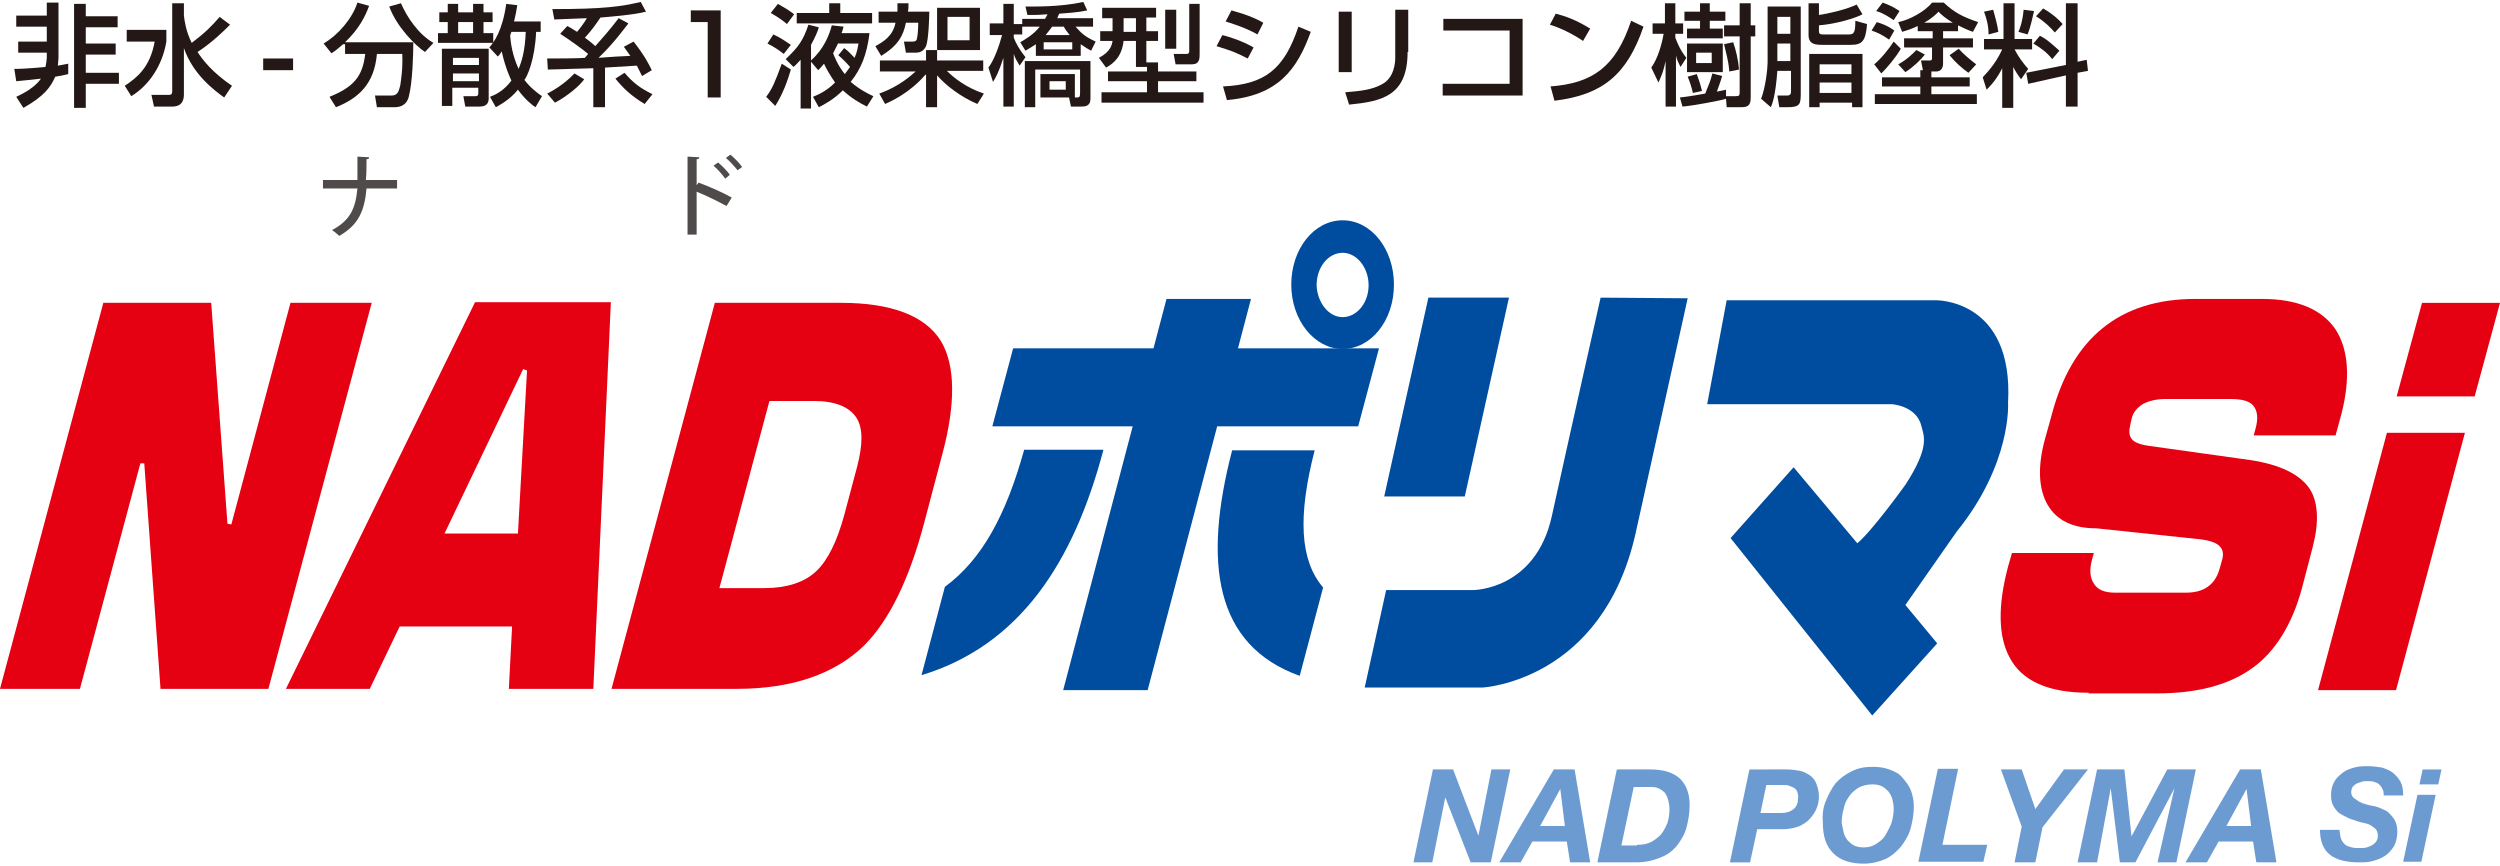
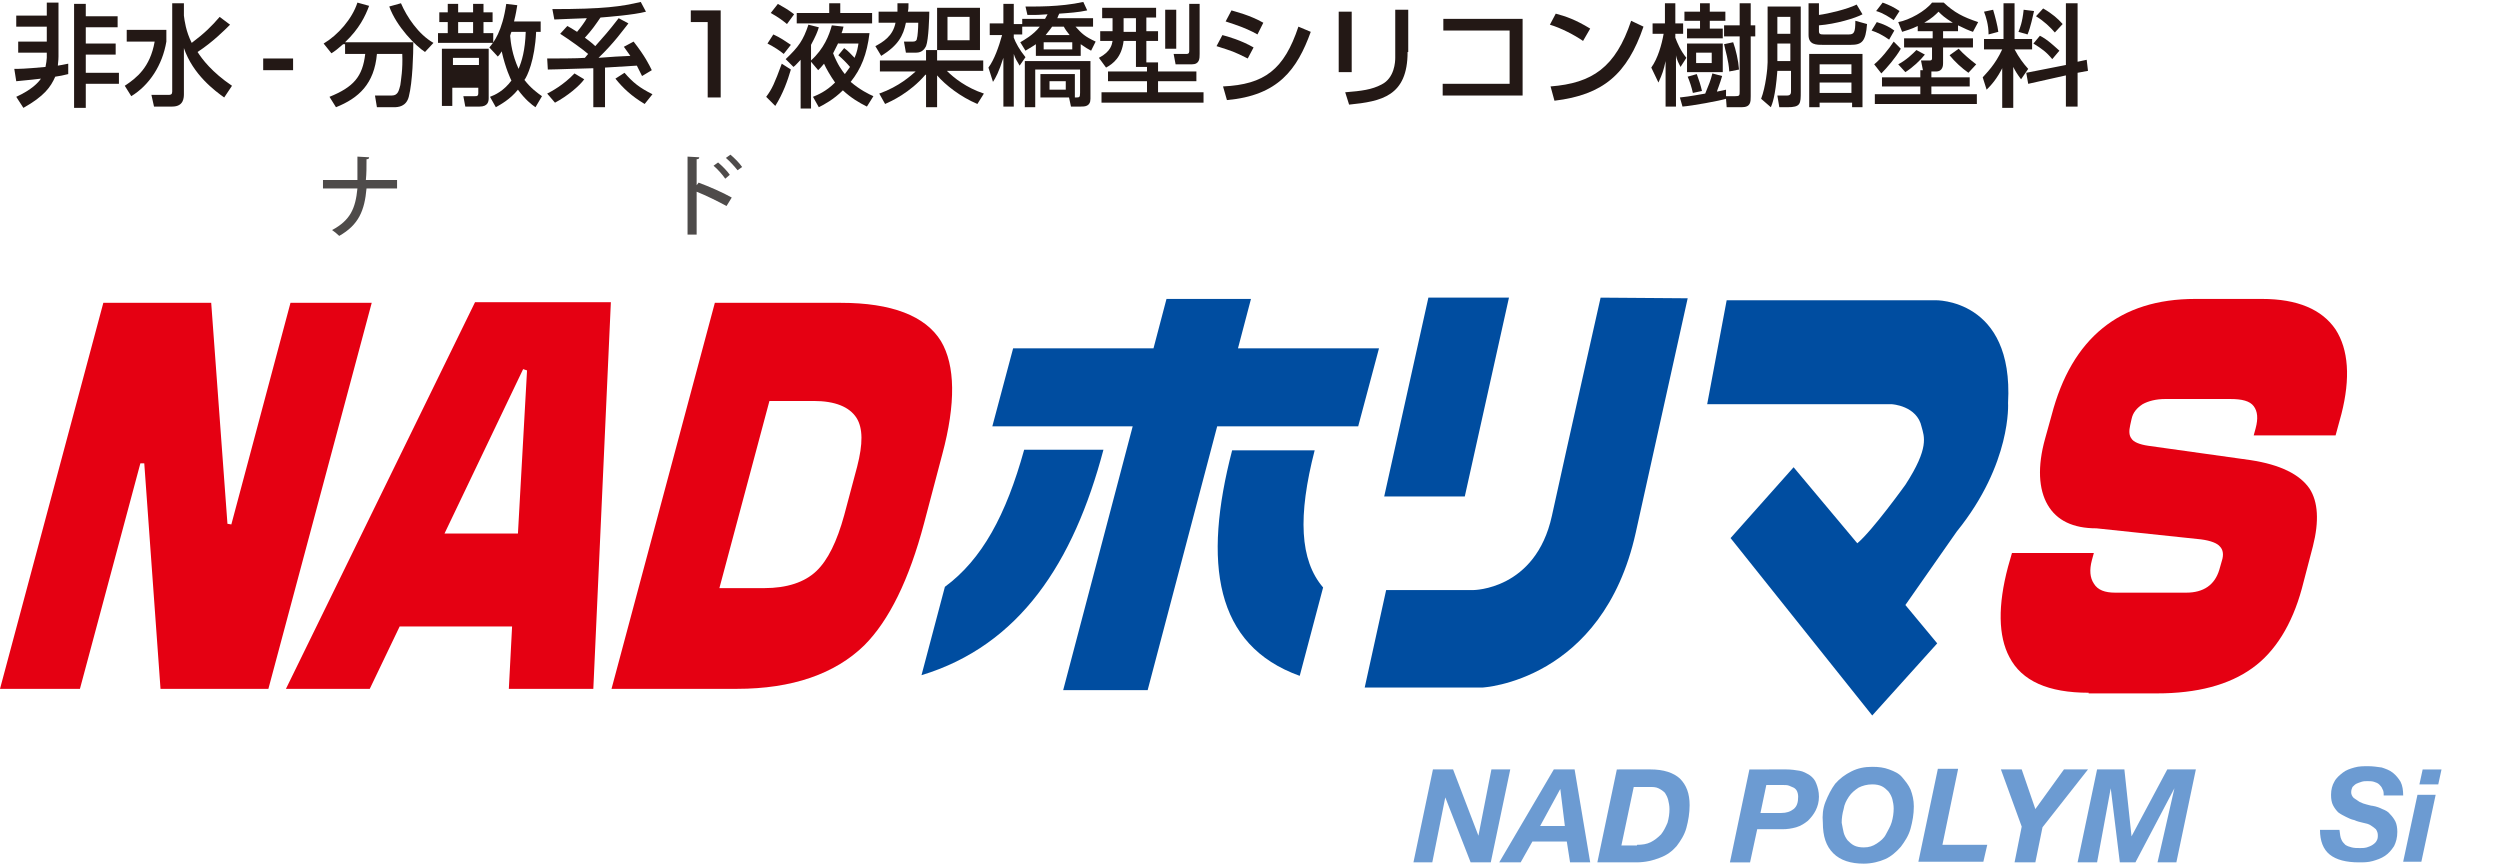
<svg xmlns="http://www.w3.org/2000/svg" version="1.1" id="レイヤー_1" x="0px" y="0px" viewBox="0 0 384.7 133.3" style="enable-background:new 0 0 384.7 133.3;" xml:space="preserve">
  <style type="text/css">
	.st0{fill:#6C9BD2;}
	.st1{fill:#E50012;}
	.st2{fill:#004DA0;}
	.st3{fill:#4E4B4A;}
	.st4{fill:#231815;}
</style>
  <g>
    <path class="st0" d="M223.6,118.4l3.9,10.2h0l2-10.2h2.9l-3,14.3h-3.1l-3.9-10h0l-2,10h-2.9l3-14.3H223.6z" />
    <path class="st0" d="M242.3,118.4l2.4,14.3h-3.1l-0.5-3.2h-5.3l-1.8,3.2h-3.3l8.4-14.3H242.3z M240.8,127.1l-0.7-5.7h0l-3.1,5.7   H240.8z" />
    <path class="st0" d="M254,118.4c2,0,3.5,0.5,4.5,1.4c1,1,1.5,2.3,1.5,4.1c0,1.2-0.2,2.4-0.5,3.5c-0.3,1.1-0.9,2-1.5,2.8   c-0.7,0.8-1.5,1.4-2.6,1.8c-1,0.4-2.2,0.7-3.6,0.7h-6l3-14.3H254z M251.9,130c0.8,0,1.5-0.1,2.1-0.4c0.6-0.3,1.1-0.7,1.6-1.2   c0.4-0.5,0.7-1.1,1-1.8c0.2-0.7,0.3-1.4,0.3-2.1c0-0.5-0.1-1-0.2-1.4s-0.3-0.8-0.5-1.1c-0.3-0.3-0.6-0.5-1-0.7   c-0.4-0.2-0.9-0.2-1.4-0.2h-2.4l-1.9,9H251.9z" />
    <path class="st0" d="M274.9,118.4c0.7,0,1.4,0.1,2,0.2c0.6,0.1,1.1,0.4,1.6,0.7c0.4,0.3,0.8,0.7,1,1.3c0.2,0.5,0.4,1.2,0.4,2   c0,0.8-0.2,1.5-0.5,2.1c-0.3,0.6-0.7,1.1-1.2,1.6c-0.5,0.4-1.1,0.8-1.8,1c-0.7,0.2-1.4,0.3-2.1,0.3h-3.9l-1.1,5.1h-3.1l3-14.3   H274.9z M274.1,125.1c0.8,0,1.4-0.2,1.9-0.6s0.7-1,0.7-1.9c0-0.4-0.1-0.7-0.2-0.9c-0.1-0.2-0.3-0.4-0.5-0.5   c-0.2-0.1-0.5-0.2-0.7-0.3c-0.3-0.1-0.5-0.1-0.8-0.1h-2.7l-0.9,4.3H274.1z" />
    <path class="st0" d="M280.9,123.4c0.4-1,0.9-2,1.5-2.8c0.7-0.8,1.5-1.4,2.5-1.9s2-0.7,3.2-0.7c1,0,1.8,0.1,2.6,0.4   c0.8,0.3,1.5,0.6,2,1.2s1,1.2,1.3,1.9c0.3,0.8,0.5,1.6,0.5,2.6c0,1.2-0.2,2.3-0.5,3.4c-0.3,1.1-0.9,2-1.5,2.8   c-0.7,0.8-1.5,1.5-2.4,1.9s-2.1,0.7-3.3,0.7c-2,0-3.6-0.5-4.7-1.6c-1.1-1.1-1.6-2.6-1.6-4.7C280.4,125.5,280.5,124.4,280.9,123.4z    M283.7,128.1c0.1,0.4,0.3,0.8,0.6,1.2c0.3,0.3,0.6,0.6,1,0.8c0.4,0.2,0.9,0.3,1.5,0.3c0.8,0,1.4-0.2,2-0.6   c0.6-0.4,1.1-0.8,1.4-1.4s0.7-1.2,0.9-1.9c0.2-0.7,0.3-1.4,0.3-2.1c0-0.5-0.1-1-0.2-1.4s-0.3-0.8-0.6-1.2c-0.3-0.3-0.6-0.6-1-0.8   c-0.4-0.2-0.9-0.3-1.5-0.3c-0.8,0-1.5,0.2-2.1,0.5c-0.6,0.4-1.1,0.8-1.5,1.4c-0.4,0.6-0.7,1.2-0.8,1.9c-0.2,0.7-0.3,1.4-0.3,2.1   C283.5,127.2,283.6,127.6,283.7,128.1z" />
    <path class="st0" d="M301.3,118.4l-2.4,11.6h6.9l-0.6,2.6h-10l3-14.3H301.3z" />
    <path class="st0" d="M307.9,118.4h3.2l2.1,6.1l4.4-6.1h3.7l-7,8.9l-1.1,5.4h-3.2l1.1-5.5L307.9,118.4z" />
    <path class="st0" d="M326.9,118.4l1.1,10.3h0l5.5-10.3h4.4l-3,14.3H332l2.6-11.4h0l-6,11.4h-2.4l-1.4-11.4h0l-2.1,11.4h-3l3-14.3   H326.9z" />
-     <path class="st0" d="M347.9,118.4l2.4,14.3h-3.1l-0.5-3.2h-5.3l-1.8,3.2h-3.3l8.4-14.3H347.9z M346.4,127.1l-0.7-5.7h0l-3.1,5.7   H346.4z" />
    <path class="st0" d="M360.3,129.2c0.1,0.3,0.4,0.6,0.6,0.8c0.3,0.2,0.6,0.3,1,0.4c0.4,0.1,0.8,0.1,1.3,0.1c0.3,0,0.6,0,1-0.1   c0.3-0.1,0.6-0.2,0.9-0.4s0.5-0.4,0.6-0.6c0.2-0.3,0.2-0.6,0.2-0.9c0-0.3-0.1-0.6-0.3-0.9c-0.2-0.2-0.5-0.4-0.8-0.6   c-0.3-0.2-0.7-0.3-1.2-0.4c-0.4-0.1-0.9-0.2-1.3-0.4c-0.5-0.1-0.9-0.3-1.3-0.5c-0.4-0.2-0.8-0.4-1.2-0.7c-0.3-0.3-0.6-0.7-0.8-1.1   c-0.2-0.4-0.3-0.9-0.3-1.6c0-0.8,0.2-1.5,0.5-2c0.3-0.6,0.8-1,1.3-1.4s1.1-0.6,1.8-0.8c0.7-0.2,1.4-0.2,2.1-0.2   c0.7,0,1.4,0.1,2.1,0.2c0.6,0.2,1.2,0.4,1.7,0.8c0.5,0.4,0.9,0.9,1.2,1.4c0.3,0.6,0.4,1.3,0.4,2.1h-3c0-0.4,0-0.7-0.2-1   c-0.1-0.3-0.3-0.5-0.5-0.7c-0.2-0.2-0.5-0.3-0.8-0.4s-0.7-0.1-1-0.1c-0.3,0-0.6,0-0.9,0.1s-0.6,0.2-0.8,0.3   c-0.2,0.1-0.4,0.3-0.6,0.5c-0.1,0.2-0.2,0.5-0.2,0.8c0,0.3,0.1,0.6,0.4,0.9c0.3,0.2,0.6,0.4,0.9,0.6c0.4,0.2,0.7,0.3,1.1,0.4   s0.7,0.2,0.9,0.2c0.6,0.1,1.1,0.3,1.5,0.5c0.5,0.2,0.9,0.4,1.2,0.8c0.3,0.3,0.6,0.7,0.8,1.1s0.3,1,0.3,1.6c0,0.9-0.2,1.6-0.5,2.2   c-0.4,0.6-0.8,1.1-1.4,1.5c-0.6,0.4-1.2,0.6-1.9,0.8s-1.4,0.2-2.1,0.2c-2,0-3.5-0.4-4.5-1.2c-1-0.8-1.5-2.1-1.5-3.8h3   C360.1,128.4,360.1,128.8,360.3,129.2z" />
    <path class="st0" d="M374.8,122.3l-2.2,10.3h-2.8l2.2-10.3H374.8z M372.3,120.7l0.5-2.3h2.9l-0.5,2.3H372.3z" />
  </g>
  <polygon class="st1" points="24.7,106 22.2,71.3 21.6,71.3 12.3,106 0,106 15.9,46.6 32.5,46.6 35,80.6 35.6,80.7 44.7,46.6   57.2,46.6 41.3,106 " />
  <path class="st1" d="M78.3,106l0.5-9.6H61.5l-4.6,9.6H44l29.1-59.5h20.9L91.3,106H78.3z M68.4,82.1h11.3L81.1,57l-0.6-0.2L68.4,82.1  z" />
  <path class="st1" d="M94.1,106L110,46.6h19.4c7.8,0,13,2,15.4,5.9c2.2,3.7,2.3,9.6,0.2,17.4l-2.8,10.6c-2.3,8.7-5.4,15-9.2,18.8  c-4.5,4.4-11.1,6.7-19.6,6.7H94.1z M110.7,90.5h6.9c3.5,0,6.2-0.9,8-2.6c1.8-1.7,3.2-4.6,4.3-8.6l2-7.5c0.9-3.5,0.9-5.9-0.1-7.5  c-1.1-1.7-3.3-2.6-6.6-2.6h-6.8L110.7,90.5z" />
  <path class="st1" d="M321.4,106.6c-6.2,0-10.3-1.8-12.2-5.5c-1.7-3.2-1.8-7.9-0.2-13.9l0.6-2.1h12.6l-0.3,1.1  c-0.4,1.5-0.3,2.7,0.3,3.6c0.6,1,1.7,1.4,3.3,1.4h10.9c2.7,0,4.4-1.2,5.1-3.5l0.4-1.4c0.3-0.9,0.2-1.7-0.3-2.2  c-0.4-0.5-1.4-0.9-2.9-1.1l-16.1-1.7c-3.6,0-6.1-1.2-7.5-3.6c-1.4-2.4-1.6-5.9-0.4-10.2l1-3.6C318.8,52,326.2,46,337.8,46h10.3  c5.4,0,9.2,1.6,11.3,4.7c2,3.1,2.3,7.5,0.9,13l-0.9,3.3h-12.6l0.3-1.1c0.4-1.5,0.3-2.6-0.3-3.4c-0.6-0.8-1.8-1.1-3.6-1.1h-10  c-1.4,0-2.6,0.3-3.5,0.8c-0.9,0.6-1.5,1.3-1.7,2.3l-0.2,0.9c-0.2,0.9-0.2,1.6,0.2,2.1c0.3,0.5,1.2,0.9,2.6,1.1l15.7,2.2  c4.6,0.7,7.6,2.2,9.1,4.4c1.3,2,1.5,5,0.5,8.9l-1.7,6.5c-1.5,5.5-4.1,9.7-7.6,12.2c-3.6,2.6-8.5,3.9-14.7,3.9H321.4z" />
-   <path class="st1" d="M356.7,106.2l10.6-39.6h12l-10.6,39.6H356.7z M368.8,61l3.9-14.4h12L380.8,61H368.8z" />
  <polygon class="st2" points="225.4,76.4 232.2,45.8 219.8,45.8 213,76.4 " />
  <path class="st2" d="M246.3,45.8c0,0-5,22.2-7.5,33.6c-2.5,11.4-12.1,11.4-12.1,11.4h-13.4l-3.3,15h18.1c0,0,18.5-0.9,23.6-23.8  l8-36.1L246.3,45.8z" />
  <path class="st2" d="M262.7,62.2h28.4c0,0,3.9,0.2,4.6,3.5c0.4,1.5,1.2,3.2-2.5,8.9c0,0-5.1,7.1-7.4,9L276,71.9l-9.7,10.9l21.8,27.3  l10-11.1l-4.9-5.9l7.9-11.3C309.6,71.3,309,62,309,62c0.9-16.1-11.2-15.8-11.2-15.8H266h-0.3L262.7,62.2z" />
-   <path class="st2" d="M198.7,43.8c0-5.5,3.5-9.9,7.9-9.9c4.4,0,7.9,4.4,7.9,9.9c0,5.5-3.5,9.9-7.9,9.9  C202.3,53.7,198.7,49.3,198.7,43.8 M206.6,48.8c2.2,0,4-2.2,4-4.9c0-2.7-1.8-5-4-5c-2.2,0-4,2.2-4,5  C202.7,46.5,204.4,48.8,206.6,48.8" />
  <path class="st2" d="M141.8,103.9l3.6-13.6c5.7-4.2,9.4-11,12.2-21.1h12.2C165.2,86.6,156.9,99.3,141.8,103.9 M187.3,65.6  l-10.7,40.6h-13l10.7-40.6h-21.6l3.2-12h21.6l2-7.6h13l-2,7.6h21.7l-3.2,12H187.3z M189.6,69.3h12.7c-2.6,10.1-2.3,16.9,1.3,21.1  l-3.6,13.6C186.9,99.3,185.1,86.6,189.6,69.3" />
  <g>
    <path class="st3" d="M61.3,29h-4.9c-0.3,3.4-1.2,5.6-4.2,7.3c-0.3-0.3-0.8-0.7-1.1-0.9c2.8-1.5,3.6-3.3,3.9-6.4h-5.3v-1.3h5.3   c0-1,0-2.3,0-3.6l1.8,0.1c0,0.2-0.1,0.3-0.4,0.3c0,1.2,0,2.2-0.1,3.2h4.8V29z" />
    <path class="st3" d="M111.8,31.7c-1.3-0.7-3.1-1.6-4.6-2.2v6.6h-1.4V24.1l1.8,0.1c0,0.2-0.1,0.3-0.4,0.3v4l0.3-0.4   c1.6,0.6,3.7,1.5,5.1,2.3L111.8,31.7z M110.5,25c0.6,0.5,1.4,1.3,1.8,1.9l-0.7,0.6c-0.4-0.6-1.2-1.5-1.8-2L110.5,25z M112.4,23.8   c0.6,0.5,1.4,1.3,1.8,1.9l-0.7,0.5c-0.4-0.5-1.2-1.4-1.8-1.9L112.4,23.8z" />
  </g>
  <g>
    <path class="st4" d="M2.2,10.6c0.7,0,1.6,0,4.8-0.3c0.1-0.5,0.2-1.1,0.2-1.4V8.1H2.8V6.4h4.4V4.1H2.5V2.4h4.7v-2H9v8.3   c0,0.7-0.1,1.1-0.1,1.4C9.4,10,9.6,10,10.5,9.8v1.6c-0.8,0.2-1.3,0.3-2,0.4c-0.7,1.6-1.7,3-4.9,4.8l-1.1-1.7   c2.4-1.1,3.4-2.2,3.8-2.8c-0.7,0.1-1.8,0.2-3.8,0.4L2.2,10.6z M13.2,0.5v2h4.9v1.7h-4.9v2.5h4.6v1.7h-4.6v2.8h5.1v1.7h-5.1v3.7   h-1.8v-16H13.2z" />
    <path class="st4" d="M19.5,4.6h6.1v1.8C25,10,23,13.1,20.2,14.8l-1-1.6c1.8-1.2,3.9-2.8,4.6-6.8h-4.3V4.6z M28.3,2.4   c0.1,0.8,0.3,2.4,1.2,4.2c2-1.5,3.1-2.6,4.3-4l1.6,1.2c-0.9,0.9-2.7,2.7-5,4.2c0.7,1.1,2.2,3.1,5.3,5.2L34.5,15   c-1.4-1-4.8-3.5-6.2-7.6v7c0,0.6,0,2-1.8,2h-2.8l-0.4-1.8H26c0.3,0,0.5-0.1,0.5-0.5V0.5h1.8V2.4z" />
    <path class="st4" d="M45.1,9v1.8h-4.6V9H45.1z" />
    <path class="st4" d="M52.8,6.8c-0.8,0.7-1.3,1.1-1.8,1.4l-1.2-1.5C52,5.4,54.2,2.9,55,0.4l1.8,0.5c-0.6,1.6-1.5,3.5-3.7,5.6h10.5   c0,1.7-0.1,6.1-0.7,8.4c-0.4,1.5-1.6,1.6-2.3,1.6h-2.6l-0.3-1.8h2.6c1,0,1.1-0.9,1.3-1.6c0.1-0.8,0.4-2.4,0.3-4.8h-3.9   c-0.4,4.6-2.8,6.8-6.3,8.2l-1-1.6c3.7-1.5,5.1-3.1,5.5-6.6h-3.1V6.8z M65.4,8C64,7.1,61,4.1,59.9,1l1.8-0.5c0.9,2.1,2.7,4.8,5,6.1   L65.4,8z" />
-     <path class="st4" d="M68.9,0.6h1.6v1.3h2.3V0.6h1.6v1.3h1.4v1.5h-1.4v1.7h1.5v1.5h-8.5V5.1h1.5V3.4h-1.3V1.9h1.3V0.6z M68,7.5h7.2   v7.6c0,0.5-0.1,1.3-1.4,1.3h-2.2l-0.3-1.6h1.7c0.4,0,0.6,0,0.6-0.5v-0.8h-4v2.8H68V7.5z M69.7,8.9V10h4V8.9H69.7z M69.7,11.3v1.2h4   v-1.2H69.7z M70.5,3.4v1.7h2.3V3.4H70.5z M83.2,3.2v1.7h-0.7c-0.2,4.4-1.4,6.9-1.8,7.4c1,1.3,2,2,2.7,2.5l-1,1.7   c-0.6-0.4-1.6-1.2-2.7-2.7c-1.2,1.5-2.7,2.3-3.4,2.7l-0.9-1.6c0.8-0.3,2.1-0.9,3.3-2.5c-0.1-0.2-0.9-1.8-1.5-4.5   c-0.2,0.3-0.2,0.4-0.6,0.8l-1.3-1.4c0.7-0.8,2-2.5,2.6-6.7l1.7,0.2c-0.1,0.6-0.2,1.3-0.5,2.5H83.2z M78.7,4.9   c-0.1,0.2-0.1,0.3-0.2,0.6c0.1,1.1,0.3,2.9,1.3,5.1c0.5-1.2,1-2.8,1.1-5.7H78.7z" />
+     <path class="st4" d="M68.9,0.6h1.6v1.3h2.3V0.6h1.6v1.3h1.4v1.5h-1.4v1.7h1.5v1.5h-8.5V5.1h1.5V3.4h-1.3V1.9h1.3V0.6z M68,7.5h7.2   v7.6c0,0.5-0.1,1.3-1.4,1.3h-2.2l-0.3-1.6h1.7c0.4,0,0.6,0,0.6-0.5v-0.8h-4v2.8H68V7.5z M69.7,8.9V10h4V8.9H69.7z M69.7,11.3v1.2v-1.2H69.7z M70.5,3.4v1.7h2.3V3.4H70.5z M83.2,3.2v1.7h-0.7c-0.2,4.4-1.4,6.9-1.8,7.4c1,1.3,2,2,2.7,2.5l-1,1.7   c-0.6-0.4-1.6-1.2-2.7-2.7c-1.2,1.5-2.7,2.3-3.4,2.7l-0.9-1.6c0.8-0.3,2.1-0.9,3.3-2.5c-0.1-0.2-0.9-1.8-1.5-4.5   c-0.2,0.3-0.2,0.4-0.6,0.8l-1.3-1.4c0.7-0.8,2-2.5,2.6-6.7l1.7,0.2c-0.1,0.6-0.2,1.3-0.5,2.5H83.2z M78.7,4.9   c-0.1,0.2-0.1,0.3-0.2,0.6c0.1,1.1,0.3,2.9,1.3,5.1c0.5-1.2,1-2.8,1.1-5.7H78.7z" />
    <path class="st4" d="M84.2,9C85,9,89.1,9,90,8.9c0.1-0.1,0.4-0.5,0.5-0.6c-0.8-0.7-2.9-2.2-4.3-3.1L87.3,4c0.4,0.2,0.7,0.4,1.5,0.9   c0.6-0.7,1.3-1.7,1.5-2.1c-0.6,0-4.7,0.2-5,0.2l-0.3-1.6C93,1.4,95.6,1,98.6,0.3l0.8,1.5c-1.9,0.5-5.8,0.8-7,0.9   C91.5,4,91.1,4.6,90,5.8c0.4,0.3,1.1,0.8,1.6,1.3c1.4-1.6,1.9-2.1,3.6-4.3l1.5,0.8c-0.8,1-2.2,3-4.6,5.3c2.5-0.2,2.9-0.2,4.9-0.3   c-0.5-0.7-0.7-1-1-1.4l1.5-0.8c1.8,2.3,2.4,3.6,2.8,4.4l-1.5,0.9c-0.2-0.4-0.4-0.8-0.8-1.6l-4.9,0.3v6.1h-1.8v-6   c-1,0-5.9,0.2-7,0.2L84.2,9z M89.9,12.2c-0.7,1-2.6,2.6-4.5,3.6l-1.2-1.4c0.6-0.3,2.5-1.3,4.2-3.1L89.9,12.2z M99.2,16   c-2-1.2-3.3-2.4-4.5-3.9l1.4-0.9c1.3,1.5,2.3,2.3,4.3,3.3L99.2,16z" />
    <path class="st4" d="M110.9,1.6V15h-2V3.4h-2.6V1.6H110.9z" />
    <path class="st4" d="M117.9,14.9c0.9-1.2,1.3-2.1,2.4-5.1l1.4,0.9c-0.5,1.7-1.2,3.7-2.4,5.6L117.9,14.9z M119,5.3   c1.1,0.5,1.8,1,2.7,1.6l-1.1,1.4c-0.6-0.5-1.5-1.1-2.5-1.6L119,5.3z M119.7,0.6c0.9,0.5,1.6,0.9,2.5,1.6l-1.1,1.5   c-0.6-0.5-1.4-1.1-2.5-1.7L119.7,0.6z M129.8,4.1c-0.1,0.5-0.2,0.7-0.3,1h4.3c-0.4,3.3-1.3,5.5-2.9,7.5c1.4,1.2,2.8,1.9,3.5,2.2   l-1,1.6c-1.2-0.6-2.4-1.3-3.7-2.5c-1.4,1.4-2.9,2.2-3.7,2.6l-0.9-1.6c0.7-0.3,2-0.8,3.4-2.2c-0.7-1-1.4-2.2-1.7-2.9   c-0.4,0.5-0.6,0.7-0.9,1l-1.1-1.3v7.2h-1.6V9.2c-0.5,0.5-0.7,0.8-1.1,1.1l-1.2-1.2c2-1.9,2.7-2.9,3.5-5.3l1.6,0.4   c-0.2,0.7-0.5,1.4-1.2,2.7v2.4c2-1.8,2.8-3.9,3.2-5.4L129.8,4.1z M122.6,2h5V0.5h1.7V2h4.9v1.6h-11.6V2z M129,6.6   c-0.3,0.6-0.5,1-0.8,1.6c0.7,1.8,1.4,2.7,1.8,3.2c0.2-0.3,0.4-0.5,0.8-1.1c-0.6-0.7-1.1-1.2-1.8-1.8l0.9-1.1   c0.7,0.5,0.9,0.8,1.6,1.5c0.4-0.9,0.5-1.6,0.6-2.2H129z" />
    <path class="st4" d="M138.1,1.8c0-0.5,0-0.8,0-1.3h1.7c0,0.7,0,0.9-0.1,1.3h3.3c0,0.7-0.1,4.3-0.5,5.3c-0.2,0.4-0.6,1-1.5,1h-1.6   l-0.3-1.7h1.4c0.4,0,0.6-0.2,0.6-0.5c0.1-0.2,0.2-1.6,0.2-2.4h-1.9c-0.4,2-1.2,3.5-3.8,5.1l-0.9-1.5c1.1-0.6,2.7-1.5,3.1-3.6h-2.6   V1.8H138.1z M142.4,11.5c-2.4,2.8-5.3,4.1-6.2,4.5l-0.9-1.6c3.1-1.1,4.9-2.8,5.6-3.4h-5.5V9.3h7.1V7.7h1.7v1.6h7.1v1.6h-5.6   c1.1,1.1,3,2.6,5.7,3.5l-1,1.6c-2.6-1.1-4.9-2.9-6.2-4.4v4.9h-1.7V11.5z M150.8,1.2v6.5h-6.6V1.2H150.8z M145.8,2.6v3.6h3.4V2.6   H145.8z" />
    <path class="st4" d="M157,6.5c0.5-0.3,2-1.1,3-2.4h-2.7v1.2H156v0.5c0.3,0.8,0.9,1.9,1.8,3l-0.9,1.3c-0.4-0.7-0.7-1.1-0.9-1.8v8.1   h-1.6V8.9c-0.7,2.2-1.2,3.1-1.6,3.7l-0.7-2.2c0.9-1.2,1.6-3.2,2.1-5h-1.9V3.6h2.1V0.6h1.6v3.1h1.3V2.9h3.5c0.1-0.1,0.1-0.2,0.4-0.7   c-1.2,0.1-2,0.1-2,0.1c-0.5,0-0.8,0-1.1,0L157.8,1c1.3,0,5.3,0.1,8.9-0.7l0.6,1.3C166,1.9,164.4,2,163,2.1   c-0.1,0.2-0.2,0.4-0.3,0.7h5.5v1.3h-2.7c1,1.1,1.4,1.5,3.1,2.3l-0.7,1.4c-0.4-0.2-0.9-0.5-1.6-1v1.8h-6.9V6.8   c-0.4,0.3-0.8,0.5-1.6,1L157,6.5z M167.8,9.4v5.8c0,1.2-0.9,1.2-1.5,1.2h-1.5l-0.3-1.4h1c0.6,0,0.7,0,0.7-0.7v-3.6h-6.9v5.8h-1.6   V9.4H167.8z M165.4,11.4V15h-5.3v-3.6H165.4z M160.6,6.5v1.1h4.4V6.5H160.6z M164.6,5.4c-0.4-0.5-0.7-0.9-0.9-1.3h-1.8   c-0.4,0.6-0.8,1-1,1.3H164.6z M161.5,12.5v1.3h2.5v-1.3H161.5z" />
    <path class="st4" d="M176.4,10.3h-1.6V6.3h-1.9c-0.3,2.5-1.6,3.5-2.7,4.1l-1.1-1.5c1.9-1,2-2.1,2.1-2.6h-1.9V4.8h1.9V2.8h-1.6V1.2   h8.3v1.5h-1.5v2.1h1.8v1.5h-1.8v3.3h1.8V11h5.9v1.5h-5.9v1.7h7v1.6h-15.7v-1.6h7v-1.7h-6V11h6V10.3z M172.9,2.8v2.1h1.9V2.8H172.9z    M179.3,1.5h1.7v6h-1.7V1.5z M182.9,0.6h1.7v7.7c0,0.7,0,1.6-1.2,1.6h-2.5l-0.3-1.6h2c0.4,0,0.4-0.3,0.4-0.5V0.6z" />
    <path class="st4" d="M192,9c-2.2-1.1-2.3-1.1-4.8-1.9l0.9-1.7c0.8,0.2,2.9,0.8,4.8,1.9L192,9z M188.2,13.3   c6.4-0.3,9.4-2.6,11.6-9.2l1.9,0.8c-2.1,5.8-5,9.8-12.9,10.5L188.2,13.3z M193.5,5.3c-2.1-1.2-4.4-1.8-4.9-2l0.9-1.7   c0.6,0.2,2.8,0.7,4.9,1.9L193.5,5.3z" />
    <path class="st4" d="M208,11.1h-2V1.8h2V11.1z M216.6,8c0,6.8-4,7.6-9,8.1l-0.6-1.9c2.5-0.2,4.1-0.4,5.6-1.2c2-1,2.1-3.5,2.1-4.1   V1.5h2V8z" />
    <path class="st4" d="M234.3,2.9v11.8H222v-1.8h10.3V4.7h-10.2V2.9H234.3z" />
    <path class="st4" d="M243.6,6.3c-1.3-0.9-3.4-2-5.1-2.5l0.9-1.7c1.5,0.4,3,0.9,5.3,2.3L243.6,6.3z M238.6,13.3   c6.4-0.5,10-2.9,12.4-10.1l1.9,0.9c-2.5,7.3-6.2,10.5-13.7,11.4L238.6,13.3z" />
    <path class="st4" d="M254.1,10.4c1-1.4,1.6-3.5,1.9-5.2h-1.7V3.6h1.9V0.5h1.6v3.1h1.2v1.6h-1.2v0.6c0.3,0.8,0.8,2,1.7,3.1l-0.9,1.4   c-0.2-0.4-0.6-1.1-0.7-1.8v7.9h-1.6V9.4c-0.3,1.4-0.5,2-1.1,3.3L254.1,10.4z M265.6,15.2c-0.9,0.3-5.3,1.1-6.7,1.2l-0.4-1.4   c0.8-0.1,1.1-0.1,3.9-0.6c0.6-1.5,0.8-1.9,1.1-3.1l1.5,0.4c-0.3,1.1-0.8,2.3-0.8,2.4c0.9-0.2,1.1-0.2,1.4-0.3v1h1.4   c0.7,0,0.7-0.1,0.7-0.8V5.6h-2.4V3.9h2.4V0.5h1.7v3.4h0.7v1.7h-0.7v9.2c0,0.9,0,1.7-1.4,1.7h-2.3L265.6,15.2z M259.2,1.8h2.4V0.5   h1.5v1.3h2.4v1.4h-2.4v1.2h2v1.5h-5.5V4.4h2V3.2h-2.4V1.8z M259.6,6.7h5.5v4.4h-5.5V6.7z M261.1,11.4c0.3,0.8,0.6,1.7,0.8,2.6   l-1.4,0.3c-0.2-0.9-0.5-1.8-0.8-2.5L261.1,11.4z M261,8.1v1.6h2.4V8.1H261z M266.7,6.5c0.4,1.1,0.8,2.8,0.9,4.2l-1.5,0.3   c-0.1-1.7-0.6-3.2-0.8-4.2L266.7,6.5z" />
    <path class="st4" d="M271.9,1h5.2v13.1c0,1.9,0,2.4-2.1,2.4h-1.2l-0.3-1.8h1.5c0.6,0,0.6-0.4,0.6-0.7v-3.1h-2.1   c-0.3,4-0.8,5.1-1,5.6l-1.5-1.3c0.7-1.8,1-4.7,1-5.6V1z M273.5,2.6v2.6h2V2.6H273.5z M273.5,6.7v2.7h2V6.7H273.5z M278.3,0.5h1.6   v1.8c1.5-0.2,4.4-0.9,5.8-1.6l0.9,1.5c-1.1,0.6-4.1,1.5-6.7,1.7v0.9c0,0.5,0.3,0.5,0.7,0.5h3.9c0.8,0,1-0.3,1-2.1l1.8,0.5   c-0.2,2.7-0.8,3.2-2.5,3.2h-4.3c-1,0-2.2,0-2.2-1.5V0.5z M286.6,8.3v8.2h-1.6v-0.7H280v0.7h-1.6V8.3H286.6z M280,9.9v1.5h4.9V9.9   H280z M280,12.7v1.6h4.9v-1.6H280z" />
    <path class="st4" d="M288.8,3.4c1,0.3,1.9,0.7,2.7,1.3l-0.8,1.4c-1-0.7-1.8-1.1-2.7-1.4L288.8,3.4z M292.5,7.5   c-0.8,1.4-2.2,3-3,3.8l-1.1-1.4c1-0.8,2.3-2.4,3-3.5L292.5,7.5z M295.9,10.8l-0.3-1.5h1.4c0.2,0,0.3-0.1,0.3-0.3V7.3H293V5.9h4.4   V4.8h-2.3V4c-1,0.5-1.8,0.7-2.4,0.9l-0.6-1.5c1.7-0.3,4.2-1.7,5.2-3h1.8c1.6,1.5,2.9,2.2,5.3,3l-0.8,1.5c-0.6-0.2-1.3-0.5-2.3-1   v0.9H299v1.1h4.6v1.4H299v2.4c0,0.3,0,1.3-1.1,1.3h-0.7v0.9h5.9v1.4h-5.9v1.2h7V16h-15.7v-1.5h7v-1.2h-5.9v-1.4h5.9v-1.1H295.9z    M289.7,0.4c1.1,0.4,1.7,0.7,2.6,1.3l-0.9,1.4c-0.6-0.4-1.6-1.1-2.7-1.4L289.7,0.4z M296.2,8.4c-0.7,0.9-1.9,2-3,2.7l-1.1-1.2   c1.3-0.7,2.2-1.6,2.8-2.2L296.2,8.4z M300.5,3.5c-1.3-0.8-1.7-1.2-2.2-1.7c-0.5,0.5-1,1-2.2,1.7H300.5z M301.4,7.5   c0.7,0.8,1.9,1.8,2.7,2.4l-1.2,1.3c-1-0.7-2.1-1.7-2.9-2.7L301.4,7.5z" />
    <path class="st4" d="M308.3,10.1c-1,2.1-2,3.1-2.6,3.7l-0.6-1.9c0.6-0.7,1.9-1.9,3-4.3h-2.8V6h3V0.5h1.7V6h2.7v1.6H310   c0.7,1.3,1.3,2.1,2.1,3l-1.1,1.6c-0.6-0.8-0.9-1.3-1.2-1.9v6.3h-1.7V10.1z M306.7,1.5c0.3,1,0.7,2.5,0.8,3.4l-1.5,0.4   c0-1.5-0.4-2.7-0.7-3.5L306.7,1.5z M313,1.7c-0.2,0.8-0.5,2.4-1,3.6l-1.4-0.4c0.2-0.5,0.6-1.4,0.8-3.4L313,1.7z M317.9,10V0.5h1.8   v9l1.4-0.3l0.2,1.7l-1.6,0.3v5.2h-1.8v-4.8l-5.8,1.3l-0.3-1.7L317.9,10z M313.9,5.5c1.2,0.6,2.2,1.6,3,2.3l-1.1,1.3   c-0.9-1.1-1.6-1.6-2.9-2.4L313.9,5.5z M314.4,1.3c1.4,0.8,2.3,1.6,3,2.4L316.2,5c-0.7-0.8-1.6-1.7-2.9-2.5L314.4,1.3z" />
  </g>
</svg>